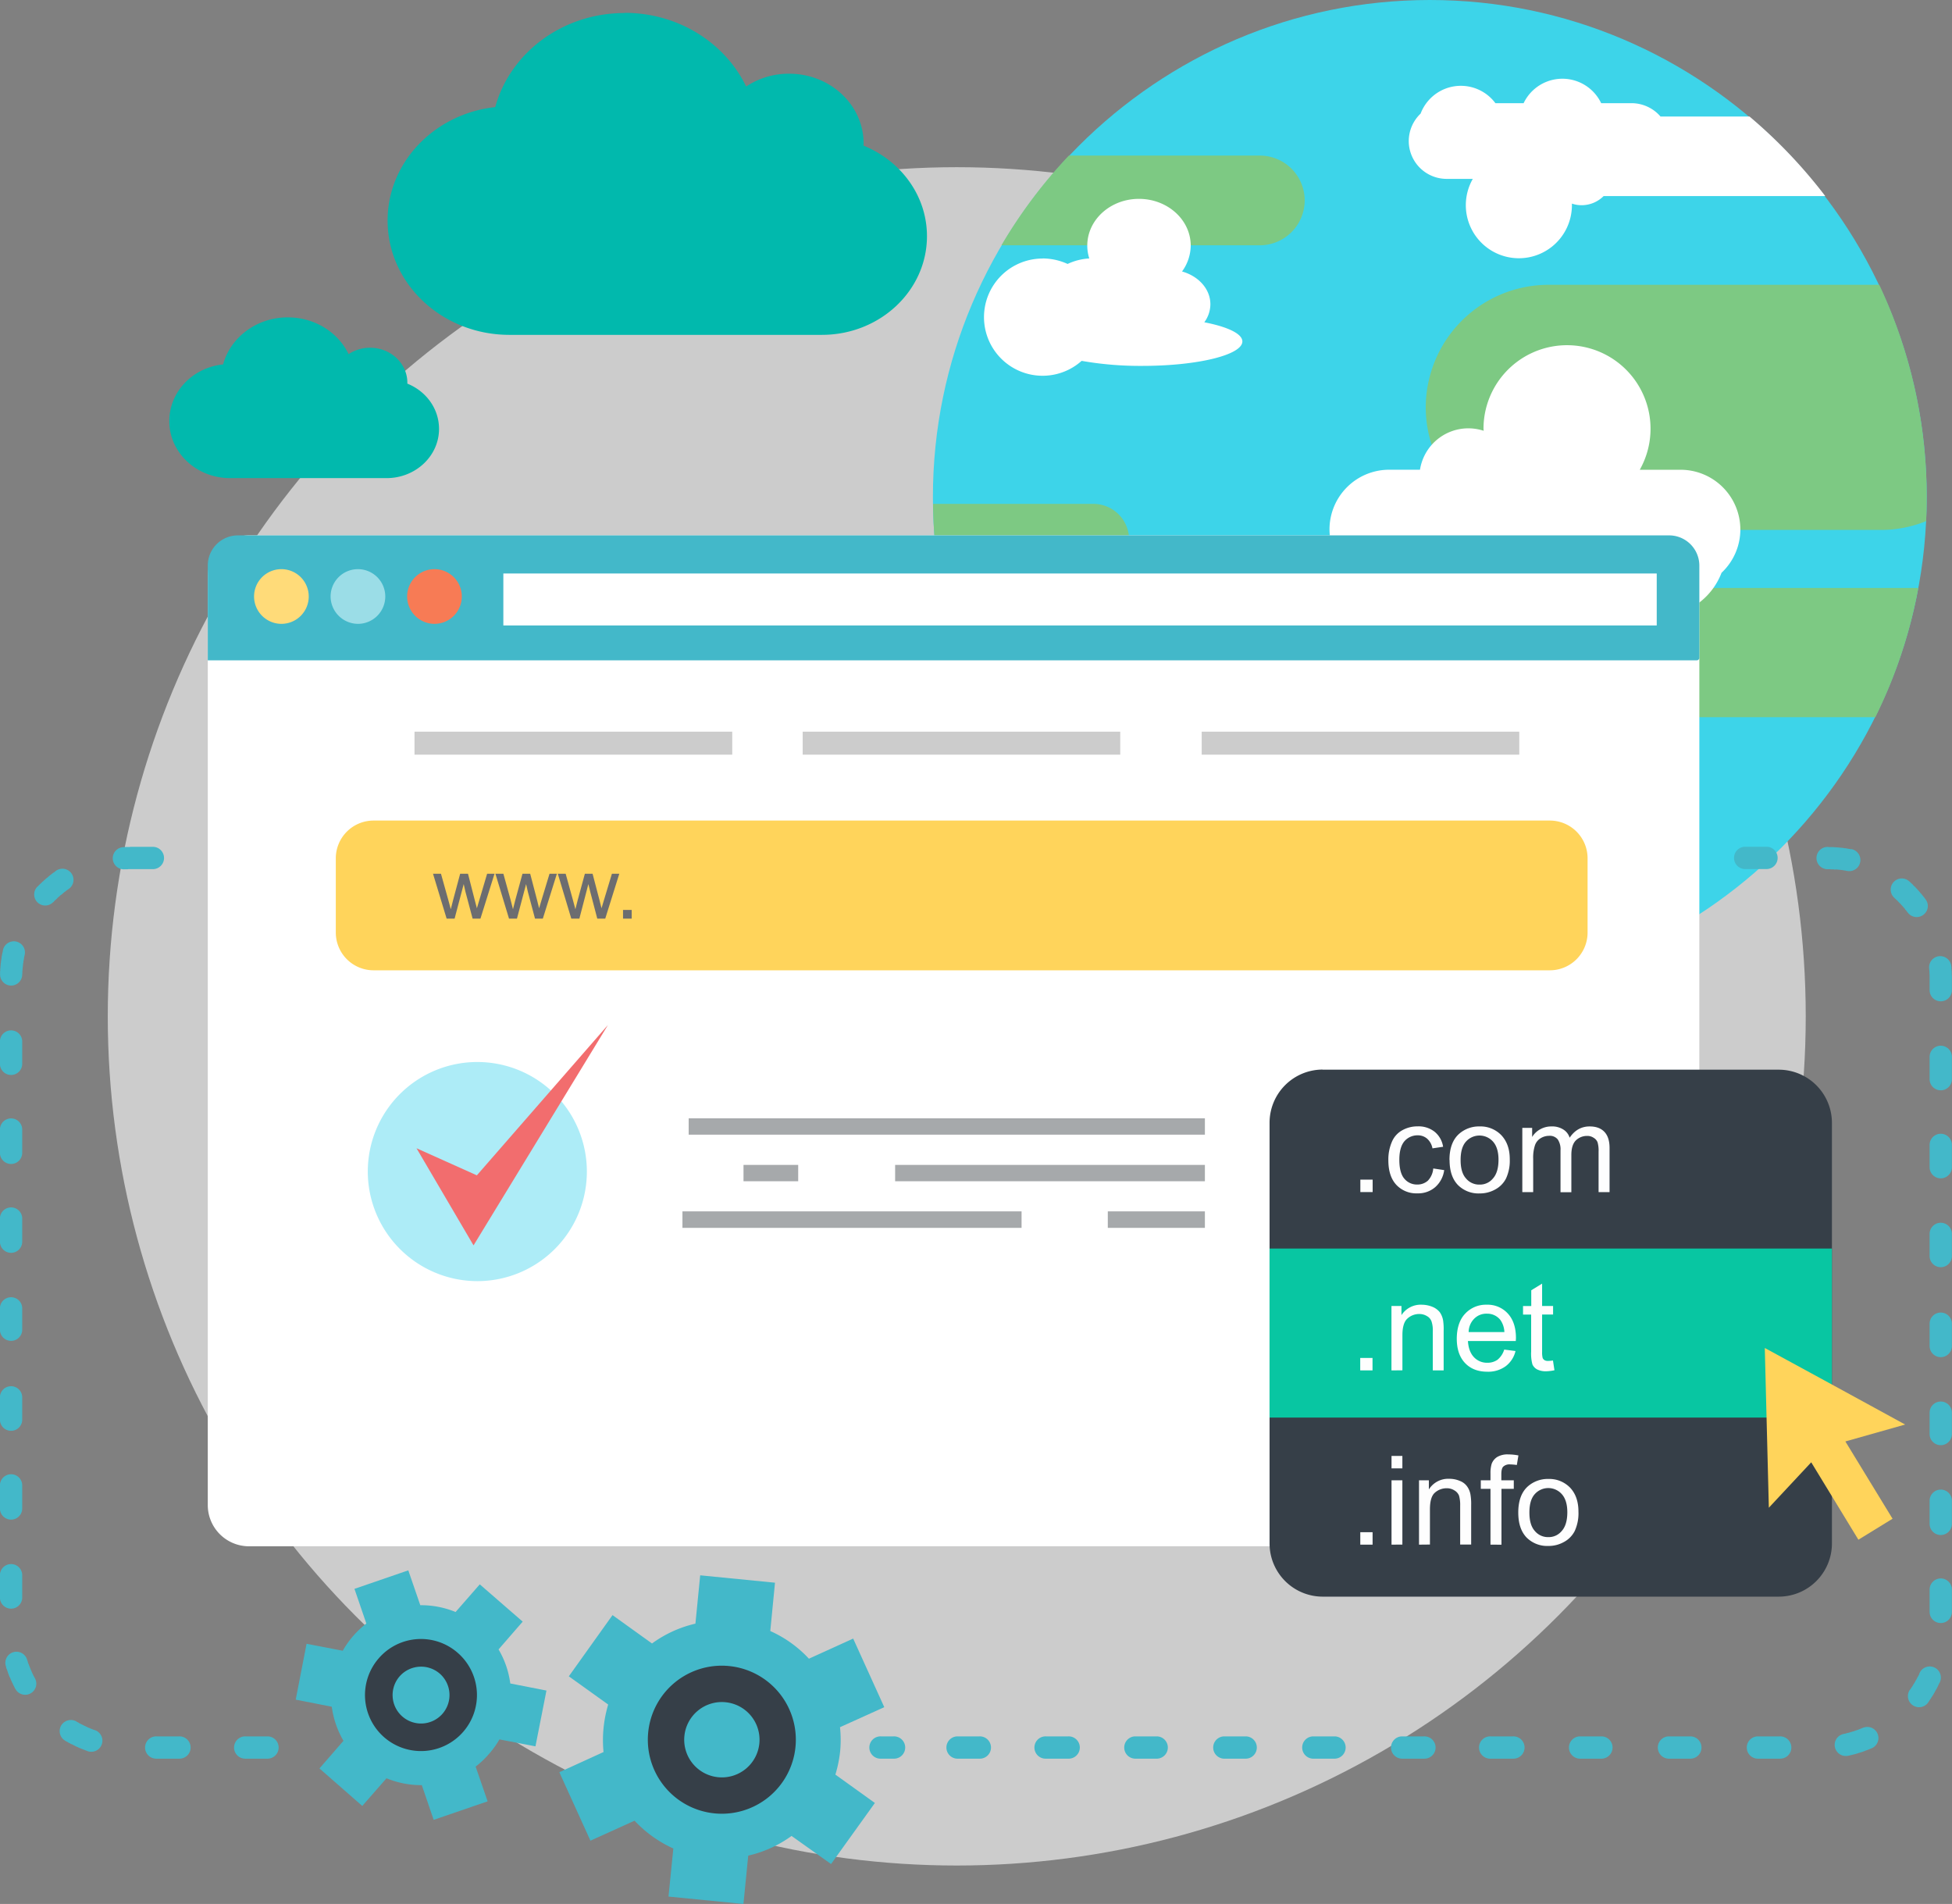
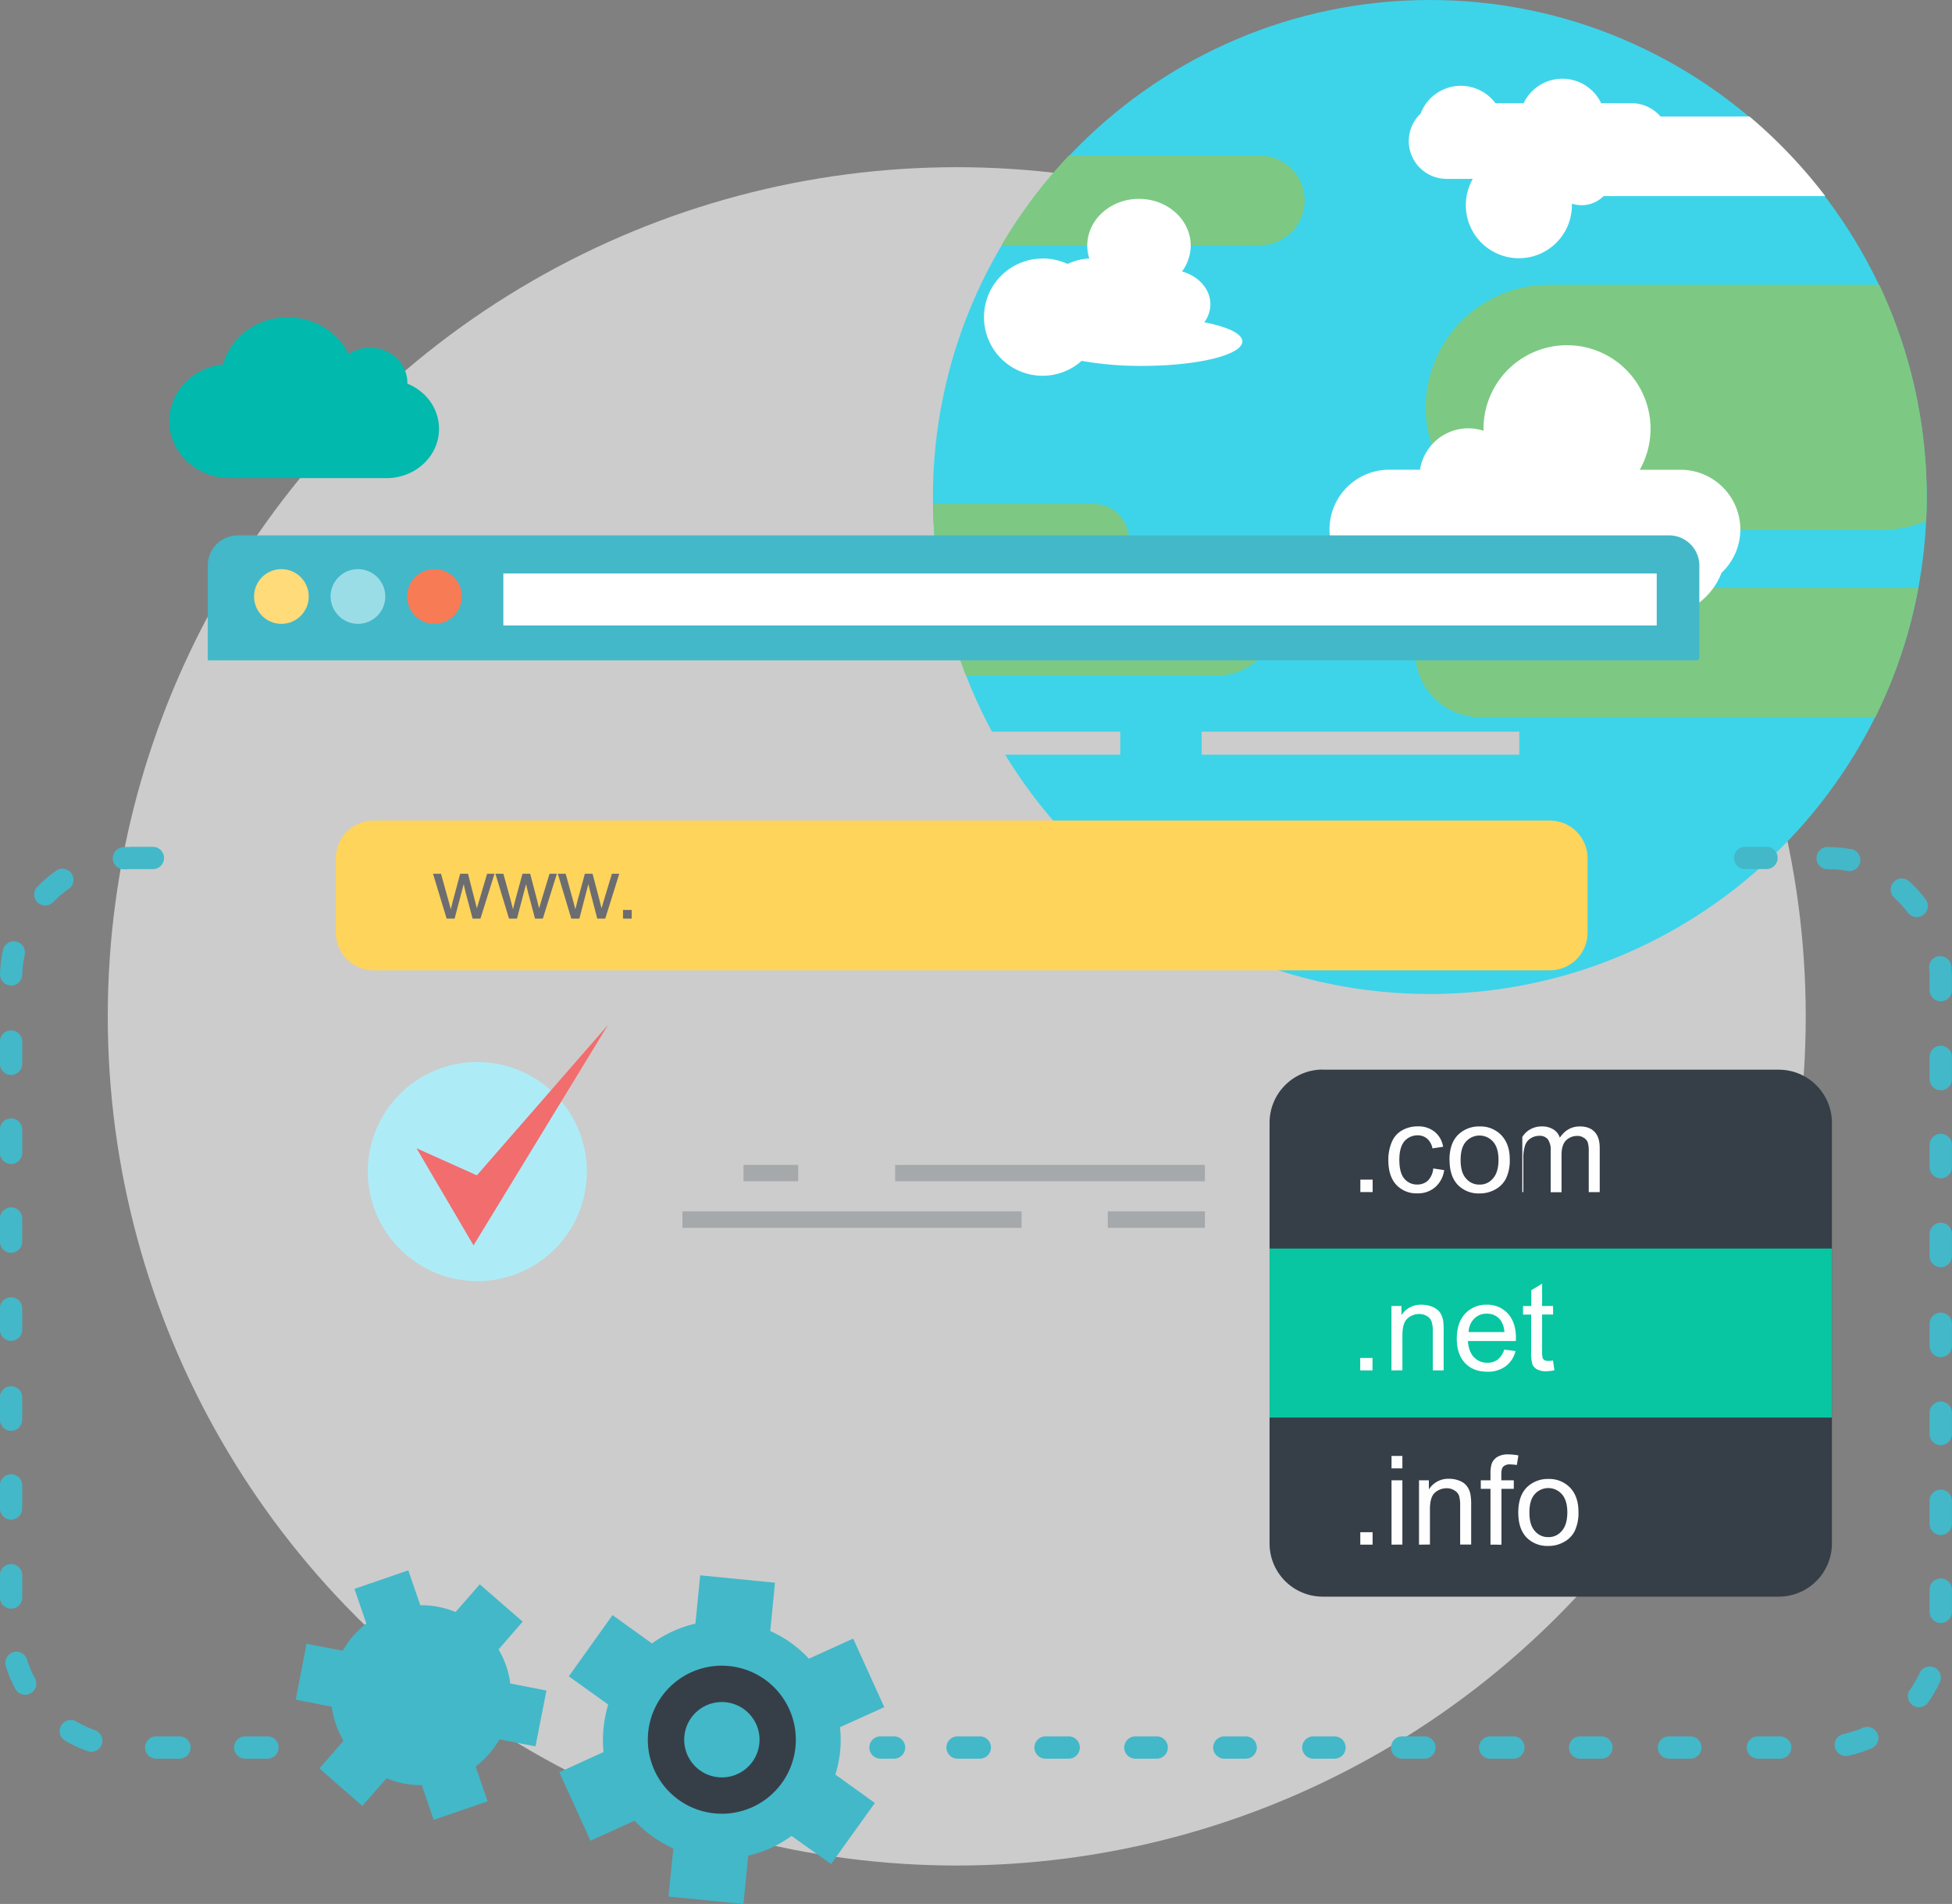
<svg xmlns="http://www.w3.org/2000/svg" id="Domain_Checker" data-name="Domain Checker" viewBox="0 0 917.39 894.62">
  <rect x="0" y="0" width="917.39" height="894.62" fill="#808080" stroke="none" />
  <defs>
    <style>.cls-1{fill:#ccc;}.cls-2{fill:#3dd4e9;}.cls-10,.cls-11,.cls-12,.cls-13,.cls-15,.cls-17,.cls-19,.cls-2,.cls-3,.cls-4,.cls-5,.cls-6,.cls-7,.cls-8{fill-rule:evenodd;}.cls-3{fill:#7dc983;}.cls-4,.cls-9{fill:#fff;}.cls-18,.cls-5{fill:#43b8c9;}.cls-6{fill:#ffdb79;}.cls-7{fill:#9bdde7;}.cls-8{fill:#f77b55;}.cls-10{fill:#ffd45b;}.cls-11{fill:#6c6d70;}.cls-12{fill:#adecf7;}.cls-13{fill:#f26d6e;}.cls-14{fill:#a6a9ab;}.cls-15{fill:#363f48;}.cls-16{fill:#08c6a2;}.cls-17{fill:#fefefe;}.cls-19{fill:#01b9ad;}</style>
  </defs>
  <title>Custom Domain</title>
  <g id="Background">
    <circle id="Background_2" data-name="Background 2" class="cls-1" cx="449.65" cy="477.56" r="399" />
  </g>
  <g id="Domain_Checker-2" data-name="Domain Checker">
    <path class="cls-2" d="M822.35,589.5c128.58,0,233.5-104.91,233.5-233.49S950.93,122.44,822.35,122.44,588.79,227.36,588.79,356,693.7,589.5,822.35,589.5Z" transform="translate(-150.35 -122.44)" />
    <path class="cls-3" d="M1051.91,398.71a230.72,230.72,0,0,1-20.2,60.72H845.88a30.46,30.46,0,0,1-30.4-30.33h0a30.47,30.47,0,0,1,30.4-30.39Zm-18.36-142.45a233.05,233.05,0,0,1,22.3,99.75c0,3.81-.07,7.55-.28,11.29a56.28,56.28,0,0,1-21.41,4.14H878a57.74,57.74,0,0,1-57.59-57.59h0A57.74,57.74,0,0,1,878,256.26ZM604.29,439.84a231.19,231.19,0,0,1-15.43-80.64h75.4A16.81,16.81,0,0,1,681,375.93h0a16.5,16.5,0,0,1-1.5,6.87h43A28.64,28.64,0,0,1,751,411.36h0a28.58,28.58,0,0,1-28.55,28.48ZM621,237.7a233.6,233.6,0,0,1,31.69-42.16h89.75a21.1,21.1,0,0,1,21.08,21.08h0a21.14,21.14,0,0,1-21.08,21.08Z" transform="translate(-150.35 -122.44)" />
    <path class="cls-4" d="M929.65,412.1a31.9,31.9,0,0,0,29.78-20.53,27.93,27.93,0,0,0,8.84-20.4h0a28.1,28.1,0,0,0-28-28H921a39.25,39.25,0,1,0-73.44-19.32c0,.35.07.68.07,1a23.4,23.4,0,0,0-7.21-1.15,23,23,0,0,0-22.71,19.45H803.18a28.06,28.06,0,0,0-28,28h0a28.07,28.07,0,0,0,28,28h22.57a31.81,31.81,0,0,0,57.46,0h20.87a31.8,31.8,0,0,0,25.57,12.91Zm42.91-234.92a237.45,237.45,0,0,1,35.62,37.4H904a14.63,14.63,0,0,1-10.34,4.28,14,14,0,0,1-4.55-.75v.68a24.93,24.93,0,1,1-46.58-12.3H830.17a17.8,17.8,0,0,1-17.74-17.75h0A17.85,17.85,0,0,1,818,175.82a20.23,20.23,0,0,1,35.15-4.9h13.26a20.2,20.2,0,0,1,36.45,0h14.35a18,18,0,0,1,13.53,6.26Zm-332.23,66.7a28.36,28.36,0,0,1,11.76,2.58,27.77,27.77,0,0,1,10.2-2.58,19.8,19.8,0,0,1-.95-6c0-12.17,10.88-22,24.28-22s24.34,9.79,24.34,22A21,21,0,0,1,705.88,250c7.75,2.18,13.32,8.23,13.32,15.44a14.52,14.52,0,0,1-2.85,8.43c10.88,2.11,17.88,5.37,17.88,9,0,6.33-21,11.49-47,11.49A159,159,0,0,1,658.69,292a27.54,27.54,0,1,1-18.36-48.08Z" transform="translate(-150.35 -122.44)" />
-     <path class="cls-4" d="M267.31,374H929.58A19.45,19.45,0,0,1,949,393.4V829.66A19.4,19.4,0,0,1,929.58,849H267.31A19.38,19.38,0,0,1,248,829.66V393.4A19.44,19.44,0,0,1,267.31,374Z" transform="translate(-150.35 -122.44)" />
    <path class="cls-5" d="M262.07,374H934.82A14.22,14.22,0,0,1,949,388.17v43.38a1.21,1.21,0,0,1-1.22,1.16H248V388.17A14.16,14.16,0,0,1,262.07,374Z" transform="translate(-150.35 -122.44)" />
    <path class="cls-6" d="M282.6,415.57a12.85,12.85,0,1,0-12.85-12.85,12.89,12.89,0,0,0,12.85,12.85Z" transform="translate(-150.35 -122.44)" />
    <path class="cls-7" d="M318.57,415.57a12.85,12.85,0,1,0-12.85-12.85,12.94,12.94,0,0,0,12.85,12.85Z" transform="translate(-150.35 -122.44)" />
    <path class="cls-8" d="M354.54,415.57a12.85,12.85,0,1,0-12.85-12.85,12.88,12.88,0,0,0,12.85,12.85Z" transform="translate(-150.35 -122.44)" />
    <rect class="cls-9" x="236.56" y="269.47" width="542.06" height="24.41" />
    <path class="cls-10" d="M325.92,508H878.79a17.73,17.73,0,0,1,17.68,17.68v35a17.74,17.74,0,0,1-17.68,17.68H325.92a17.75,17.75,0,0,1-17.75-17.68v-35A17.75,17.75,0,0,1,325.92,508Z" transform="translate(-150.35 -122.44)" />
    <rect class="cls-1" x="377.24" y="343.79" width="149.25" height="10.81" />
    <rect class="cls-1" x="194.81" y="343.79" width="149.32" height="10.81" />
    <rect class="cls-1" x="564.77" y="343.79" width="149.25" height="10.81" />
    <path class="cls-11" d="M360.25,554.07,353.86,533h3.74L361,545.16l1.21,4.51c.06-.22.39-1.65,1.1-4.35l3.3-12.32h3.69l3.13,12.21,1.05,4,1.21-4.07L379.28,533h3.47l-6.6,21.07h-3.69l-3.36-12.6-.82-3.63L364,554.07Zm29.32,0L383.19,533h3.74l3.36,12.16,1.15,4.51c.06-.22.44-1.65,1.1-4.35L395.9,533h3.63l3.19,12.21,1,4,1.21-4.07L408.61,533h3.46l-6.6,21.07h-3.68l-3.36-12.6-.83-3.63-4.29,16.23Zm29.27,0L412.51,533h3.69l3.36,12.16,1.21,4.51c.05-.22.44-1.65,1.1-4.35L425.22,533h3.63l3.2,12.21,1,4,1.21-4.07L437.93,533h3.47l-6.6,21.07h-3.75l-3.3-12.6-.88-3.63-4.23,16.23Zm24.32,0V550h4.07v4.07Z" transform="translate(-150.35 -122.44)" />
    <path class="cls-12" d="M374.67,724.41a51.48,51.48,0,1,0-51.47-51.48,51.57,51.57,0,0,0,51.47,51.48Z" transform="translate(-150.35 -122.44)" />
    <polygon class="cls-13" points="195.76 539.54 222.55 585.17 285.72 481.61 224.11 552.26 195.76 539.54" />
-     <rect class="cls-14" x="323.66" y="525.47" width="242.61" height="7.68" />
    <rect class="cls-14" x="420.69" y="547.36" width="145.58" height="7.68" />
    <rect class="cls-14" x="320.73" y="569.19" width="159.38" height="7.75" />
    <rect class="cls-14" x="520.64" y="569.19" width="45.63" height="7.75" />
    <rect class="cls-14" x="349.43" y="547.36" width="25.7" height="7.68" />
    <path class="cls-15" d="M771.9,625.06H986.36a25,25,0,0,1,24.95,25v197.6a25,25,0,0,1-24.95,25H771.9a25,25,0,0,1-24.89-25V650a25,25,0,0,1,24.89-25Z" transform="translate(-150.35 -122.44)" />
    <rect class="cls-16" x="596.66" y="586.66" width="264.3" height="79.42" />
    <path class="cls-17" d="M869.13,833.13c0,3.88.82,6.73,2.52,8.64a8,8,0,0,0,6.39,2.92,7.89,7.89,0,0,0,6.32-2.92c1.71-1.91,2.59-4.83,2.59-8.78,0-3.73-.88-6.59-2.59-8.49a8.49,8.49,0,0,0-12.71,0c-1.7,1.9-2.52,4.76-2.52,8.63Zm-5.23,0c0-5.57,1.56-9.72,4.62-12.38a14.1,14.1,0,0,1,9.52-3.39,13.62,13.62,0,0,1,10.2,4.08c2.58,2.72,3.94,6.46,3.94,11.28a20,20,0,0,1-1.76,9.12,12.09,12.09,0,0,1-5.1,5.16,14.61,14.61,0,0,1-7.28,1.84,13.64,13.64,0,0,1-10.27-4c-2.58-2.72-3.87-6.6-3.87-11.7Zm-13.06,15.1V822h-4.55v-4h4.55v-3.19a14.93,14.93,0,0,1,.55-4.55,6.48,6.48,0,0,1,2.58-3.2,9.42,9.42,0,0,1,5.24-1.23,25.05,25.05,0,0,1,4.76.48l-.75,4.49a24.73,24.73,0,0,0-3.06-.27,4.29,4.29,0,0,0-3.27,1c-.68.61-.95,1.9-.95,3.67V818h5.85v4H856v26.25Zm-33.59,0V818h4.63v4.29a10.69,10.69,0,0,1,9.58-5,12.37,12.37,0,0,1,5,1,7.37,7.37,0,0,1,3.39,2.58,9.22,9.22,0,0,1,1.57,3.74,26.51,26.51,0,0,1,.34,5v18.57h-5.17V829.87a15.67,15.67,0,0,0-.54-4.69,5.06,5.06,0,0,0-2.18-2.45,6.54,6.54,0,0,0-3.53-1,8.24,8.24,0,0,0-5.65,2.1c-1.56,1.36-2.31,4-2.31,7.89v16.46Zm-12.92,0V818h5.1v30.2Zm0-35.84v-5.85h5.1v5.85Zm-14.68,35.84v-5.85h5.78v5.85Z" transform="translate(-150.35 -122.44)" />
    <path class="cls-17" d="M880.21,761.74l.69,4.55a21.78,21.78,0,0,1-3.88.48,9,9,0,0,1-4.28-.89,5.09,5.09,0,0,1-2.18-2.31,19,19,0,0,1-.61-6.05v-17.4h-3.81v-4H870v-7.41l5.1-3.13V736.1h5.16v4h-5.16v17.67a10.28,10.28,0,0,0,.27,2.79,2.49,2.49,0,0,0,.89,1,3.25,3.25,0,0,0,1.76.34,17.63,17.63,0,0,0,2.24-.2Zm-39.63-13.4h16.79a10.55,10.55,0,0,0-1.9-5.71,7.83,7.83,0,0,0-6.33-2.93,8,8,0,0,0-5.91,2.32,9,9,0,0,0-2.65,6.32Zm16.72,8.23,5.3.68a12.5,12.5,0,0,1-4.62,7.14,13.86,13.86,0,0,1-8.63,2.58c-4.42,0-7.89-1.36-10.47-4.08S835,756.36,835,751.47s1.29-9,3.94-11.77a13.27,13.27,0,0,1,10.13-4.21,12.85,12.85,0,0,1,9.86,4.08q3.89,4.18,3.88,11.63c0,.27-.07.74-.07,1.35h-22.5c.2,3.27,1.15,5.85,2.85,7.62a8.36,8.36,0,0,0,6.26,2.59,8.11,8.11,0,0,0,4.82-1.43,10,10,0,0,0,3.13-4.76Zm-53,9.79V736.1H809v4.29a10.77,10.77,0,0,1,9.58-4.9,13.62,13.62,0,0,1,5,1A8.57,8.57,0,0,1,827,739a9.54,9.54,0,0,1,1.56,3.8,27.5,27.5,0,0,1,.27,5v18.56h-5.1V748a13.37,13.37,0,0,0-.61-4.69,4.59,4.59,0,0,0-2.11-2.45,6.72,6.72,0,0,0-3.53-1,8.1,8.1,0,0,0-5.65,2.11c-1.56,1.36-2.38,3.94-2.38,7.82v16.52Zm-14.68,0v-5.85h5.78v5.85Z" transform="translate(-150.35 -122.44)" />
-     <path class="cls-17" d="M865.8,682.59V652.4h4.62v4.28a10.06,10.06,0,0,1,3.75-3.6,10.71,10.71,0,0,1,5.37-1.36,9.72,9.72,0,0,1,5.5,1.43,6.89,6.89,0,0,1,3,3.87q3.57-5.29,9.38-5.3c3,0,5.3.82,6.93,2.52s2.45,4.21,2.45,7.61v20.74h-5.16v-19a14.1,14.1,0,0,0-.48-4.42,4.25,4.25,0,0,0-1.84-2.11,5.2,5.2,0,0,0-3.05-.88,7.47,7.47,0,0,0-5.31,2.11c-1.43,1.42-2.11,3.74-2.11,6.8v17.54h-5.1V663a8.4,8.4,0,0,0-1.29-5.17,4.81,4.81,0,0,0-4.08-1.7,7.69,7.69,0,0,0-4,1.15,6.2,6.2,0,0,0-2.65,3.34,18.47,18.47,0,0,0-.82,6.32v15.64Zm-29-15.1c0,3.88.81,6.74,2.51,8.64a8,8,0,0,0,6.4,2.92,7.89,7.89,0,0,0,6.32-2.92c1.7-1.9,2.58-4.83,2.58-8.77,0-3.74-.88-6.6-2.58-8.5a8.5,8.5,0,0,0-12.72,0c-1.7,1.9-2.51,4.76-2.51,8.63Zm-5.24,0c0-5.57,1.57-9.72,4.63-12.37a14.07,14.07,0,0,1,9.52-3.4,13.61,13.61,0,0,1,10.19,4.08c2.59,2.72,4,6.46,4,11.29a19.84,19.84,0,0,1-1.77,9.11,12.09,12.09,0,0,1-5.1,5.16,14.74,14.74,0,0,1-7.27,1.84,13.62,13.62,0,0,1-10.27-4c-2.58-2.72-3.88-6.6-3.88-11.7Zm-7.48,4,5,.75a12.86,12.86,0,0,1-4.21,8,12.19,12.19,0,0,1-8.37,2.92,12.86,12.86,0,0,1-9.92-4c-2.52-2.72-3.74-6.6-3.74-11.56a20.93,20.93,0,0,1,1.63-8.57,11.12,11.12,0,0,1,4.89-5.5,14.54,14.54,0,0,1,7.21-1.84,12.2,12.2,0,0,1,8,2.52,11.28,11.28,0,0,1,4,7.07l-5,.74a8,8,0,0,0-2.51-4.55,6.59,6.59,0,0,0-4.36-1.57,8.12,8.12,0,0,0-6.32,2.79c-1.56,1.84-2.38,4.76-2.38,8.71s.75,7,2.32,8.83a7.66,7.66,0,0,0,6.11,2.79,7.32,7.32,0,0,0,5-1.83,9.35,9.35,0,0,0,2.51-5.71Zm-34.4,11.08v-5.85h5.78v5.85Z" transform="translate(-150.35 -122.44)" />
+     <path class="cls-17" d="M865.8,682.59V652.4v4.28a10.06,10.06,0,0,1,3.75-3.6,10.71,10.71,0,0,1,5.37-1.36,9.72,9.72,0,0,1,5.5,1.43,6.89,6.89,0,0,1,3,3.87q3.57-5.29,9.38-5.3c3,0,5.3.82,6.93,2.52s2.45,4.21,2.45,7.61v20.74h-5.16v-19a14.1,14.1,0,0,0-.48-4.42,4.25,4.25,0,0,0-1.84-2.11,5.2,5.2,0,0,0-3.05-.88,7.47,7.47,0,0,0-5.31,2.11c-1.43,1.42-2.11,3.74-2.11,6.8v17.54h-5.1V663a8.4,8.4,0,0,0-1.29-5.17,4.81,4.81,0,0,0-4.08-1.7,7.69,7.69,0,0,0-4,1.15,6.2,6.2,0,0,0-2.65,3.34,18.47,18.47,0,0,0-.82,6.32v15.64Zm-29-15.1c0,3.88.81,6.74,2.51,8.64a8,8,0,0,0,6.4,2.92,7.89,7.89,0,0,0,6.32-2.92c1.7-1.9,2.58-4.83,2.58-8.77,0-3.74-.88-6.6-2.58-8.5a8.5,8.5,0,0,0-12.72,0c-1.7,1.9-2.51,4.76-2.51,8.63Zm-5.24,0c0-5.57,1.57-9.72,4.63-12.37a14.07,14.07,0,0,1,9.52-3.4,13.61,13.61,0,0,1,10.19,4.08c2.59,2.72,4,6.46,4,11.29a19.84,19.84,0,0,1-1.77,9.11,12.09,12.09,0,0,1-5.1,5.16,14.74,14.74,0,0,1-7.27,1.84,13.62,13.62,0,0,1-10.27-4c-2.58-2.72-3.88-6.6-3.88-11.7Zm-7.48,4,5,.75a12.86,12.86,0,0,1-4.21,8,12.19,12.19,0,0,1-8.37,2.92,12.86,12.86,0,0,1-9.92-4c-2.52-2.72-3.74-6.6-3.74-11.56a20.93,20.93,0,0,1,1.63-8.57,11.12,11.12,0,0,1,4.89-5.5,14.54,14.54,0,0,1,7.21-1.84,12.2,12.2,0,0,1,8,2.52,11.28,11.28,0,0,1,4,7.07l-5,.74a8,8,0,0,0-2.51-4.55,6.59,6.59,0,0,0-4.36-1.57,8.12,8.12,0,0,0-6.32,2.79c-1.56,1.84-2.38,4.76-2.38,8.71s.75,7,2.32,8.83a7.66,7.66,0,0,0,6.11,2.79,7.32,7.32,0,0,0,5-1.83,9.35,9.35,0,0,0,2.51-5.71Zm-34.4,11.08v-5.85h5.78v5.85Z" transform="translate(-150.35 -122.44)" />
    <path class="cls-5" d="M512.36,888.82a55.52,55.52,0,0,1,18.16,13l20.8-9.45,14.62,32.23L545.13,934a56.63,56.63,0,0,1,.07,11.28,58.66,58.66,0,0,1-2.24,11l18.56,13.33-20.6,28.69L522.36,985.1A56,56,0,0,1,502,994.35l-2.25,22.71-35.22-3.47L466.8,991a57.46,57.46,0,0,1-18.22-13.06l-20.74,9.39-14.62-32.17L434,945.67a56.09,56.09,0,0,1,0-11.22,59.33,59.33,0,0,1,2.18-11.09l-18.5-13.26,20.54-28.76,18.56,13.33a55.74,55.74,0,0,1,20.4-9.32l2.24-22.71,35.16,3.47Z" transform="translate(-150.35 -122.44)" />
    <path class="cls-15" d="M491.28,922.27A17.7,17.7,0,1,1,472,938.12a17.69,17.69,0,0,1,19.31-15.85Zm1.7-17a34.78,34.78,0,1,1-38,31.22,34.74,34.74,0,0,1,38-31.22Z" transform="translate(-150.35 -122.44)" />
    <path class="cls-5" d="M384.66,897.46a42.35,42.35,0,0,1,5.51,16l17,3.33L402,943l-16.93-3.26a40.32,40.32,0,0,1-5,6.93,41.14,41.14,0,0,1-6.19,5.85l5.64,16.32-25.36,8.7-5.57-16.31A42.65,42.65,0,0,1,332,958L320.61,971l-20.12-17.61,11.28-13a43.24,43.24,0,0,1-5.5-16l-16.94-3.33,5.1-26.25,17,3.27a43.33,43.33,0,0,1,4.9-6.94,45.38,45.38,0,0,1,6.19-5.85L316.94,869l25.3-8.7,5.64,16.39a42.45,42.45,0,0,1,16.59,3.19l11.36-13L396,884.4Z" transform="translate(-150.35 -122.44)" />
-     <path class="cls-15" d="M357,908.81a13.37,13.37,0,1,1-18.83,1.29A13.43,13.43,0,0,1,357,908.81Zm8.5-9.72a26.31,26.31,0,1,1-37.12,2.51,26.21,26.21,0,0,1,37.12-2.51Z" transform="translate(-150.35 -122.44)" />
-     <polygon class="cls-10" points="829.41 633.38 862.39 651.33 895.37 669.35 867.28 677.3 889.45 713.61 873.4 723.47 851.23 687.1 831.31 708.44 830.36 670.91 829.41 633.38" />
    <path class="cls-18" d="M209,530.89a5.21,5.21,0,1,1-.54-10.4h.34l.41-.07h2l.41-.07h10.81a5.24,5.24,0,0,1,0,10.47H210.66l-.27.07H209Zm-32.5.82a5.22,5.22,0,1,1,6.05,8.5l-.13.07-.28.2-.27.2-.2.14-.27.2-.28.21-.2.2-.27.14-.2.2-.28.2-.2.21-.27.2-.21.21-.27.2-.2.14-.28.2-.2.2-.27.21-.2.2-.21.21-.27.2-.21.2-.2.28-.27.2-.2.21-.21.2-.27.2-.21.21-.2.2-.2.27-.21.21h-.07a5.19,5.19,0,1,1-7.47-7.21L168,539l.28-.2.2-.27.27-.27L169,538l.27-.27.28-.2.27-.28.27-.27.27-.27.28-.2.27-.27.27-.28.27-.2.27-.27.28-.21.27-.27.34-.2.27-.27.27-.21.27-.27.27-.2.34-.28.28-.2.27-.21.34-.27.27-.2.27-.2.34-.21.27-.2.34-.28Zm-24.75,37.12a5.22,5.22,0,1,1,10.2,2.25v.07l-.07.27-.07.34-.06.27-.07.34-.07.34V573l-.07.34-.07.34-.06.27-.07.34v.34l-.07.28-.07.34v.34l-.07.27v.34l-.06.34v.27l-.07.34v.34l-.07.34v.61l-.07.34v1l-.07.34v.34h0a5.2,5.2,0,1,1-10.4-.27V578.9l.07-.41v-.82l.07-.34v-.41l.06-.4v-.41l.07-.34v-.41l.07-.41.07-.34v-.41l.07-.4.06-.34.07-.41.07-.41v-.34l.07-.41.07-.34.06-.4.07-.34.07-.41.14-.41.06-.34.07-.41.07-.34Zm-1.43,42.77a5.24,5.24,0,0,1,10.47,0v10.47a5.24,5.24,0,1,1-10.47,0Zm0,41.82a5.24,5.24,0,1,1,10.47,0v10.47a5.24,5.24,0,1,1-10.47,0Zm0,41.82a5.24,5.24,0,1,1,10.47,0v10.4a5.24,5.24,0,1,1-10.47,0Zm0,41.75a5.24,5.24,0,0,1,10.47,0v10.47a5.24,5.24,0,0,1-10.47,0Zm0,41.81a5.24,5.24,0,0,1,10.47,0v10.47a5.24,5.24,0,1,1-10.47,0Zm0,41.82a5.24,5.24,0,1,1,10.47,0V831a5.24,5.24,0,1,1-10.47,0Zm0,41.75a5.24,5.24,0,0,1,10.47,0v10.47a5.24,5.24,0,1,1-10.47,0Zm2.86,43.18a5.22,5.22,0,1,1,9.93-3.2l.06.28.14.26.07.28.07.34.13.27.07.27.14.34.13.27.07.27.14.34.13.28.07.27.14.27.13.34.07.27.14.27.13.28.14.34.13.27.07.27.14.27.13.27.14.28.14.34.13.27.14.27.13.27.14.28.2.27.14.27.07.13a5.22,5.22,0,1,1-9.18,5l-.14-.21-.2-.34-.14-.34-.2-.34-.14-.34-.2-.34-.14-.34-.13-.34-.21-.34-.13-.34-.14-.34-.2-.34-.14-.34-.14-.34-.13-.34-.14-.34-.2-.33-.14-.35-.13-.34-.14-.34-.14-.4-.13-.34-.14-.34-.07-.34-.13-.34-.14-.41-.13-.34-.14-.34-.14-.34-.06-.41ZM181,940.36a5.22,5.22,0,0,1-1.91-7.14,5.32,5.32,0,0,1,7.21-1.9v.07l.27.13.28.14.27.13.27.21.27.13.27.14.28.14.27.13.27.14.27.13.27.14.28.14.27.13.27.14.34.13.27.14.27.14.28.13.27.14.27.13.34.14.27.07.27.13.27.14.35.14.27.06.27.14.27.14.34.06.27.14h.07a5.23,5.23,0,1,1-3.47,9.86l-.13-.07-.34-.14-.41-.13-.34-.14-.34-.13-.34-.14-.34-.14-.34-.13-.34-.14-.41-.14-.34-.13-.34-.13-.34-.21-.34-.14-.34-.13L186,943l-.34-.2-.34-.14-.34-.2-.34-.14-.27-.2L184,942l-.34-.13-.34-.21-.34-.2-.34-.14-.34-.2-.27-.2-.34-.14-.34-.2-.34-.21Zm43,8.43a5.24,5.24,0,1,1,0-10.47h10.47a5.24,5.24,0,1,1,0,10.47Zm41.82,0a5.24,5.24,0,1,1,0-10.47h10.47a5.24,5.24,0,0,1,0,10.47Zm298.57,0a5.24,5.24,0,1,1,0-10.47h5.91a5.24,5.24,0,1,1,0,10.47Zm35.76,0a5.24,5.24,0,0,1,0-10.47h10.47a5.24,5.24,0,1,1,0,10.47Zm41.82,0a5.24,5.24,0,1,1,0-10.47h10.4a5.24,5.24,0,1,1,0,10.47Zm41.75,0a5.24,5.24,0,0,1,0-10.47h10.47a5.24,5.24,0,0,1,0,10.47Zm41.81,0a5.24,5.24,0,0,1,0-10.47h10.48a5.24,5.24,0,0,1,0,10.47Zm41.82,0a5.24,5.24,0,0,1,0-10.47h10.41a5.24,5.24,0,0,1,0,10.47Zm41.75,0a5.24,5.24,0,0,1,0-10.47h10.47a5.24,5.24,0,1,1,0,10.47Zm41.82,0a5.24,5.24,0,1,1,0-10.47h10.47a5.24,5.24,0,1,1,0,10.47Zm41.81,0a5.24,5.24,0,0,1,0-10.47H903.2a5.24,5.24,0,0,1,0,10.47Zm41.76,0a5.24,5.24,0,0,1,0-10.47H945a5.24,5.24,0,0,1,0,10.47Zm41.81,0a5.24,5.24,0,0,1,0-10.47h10.47a5.24,5.24,0,1,1,0,10.47Zm42.84-1.42a5.23,5.23,0,1,1-2.24-10.21h0l.33-.07.34-.06.28-.07.34-.13.27-.07.34-.07.27-.07.34-.07.27-.06.27-.14.34-.07.28-.07.34-.13.27-.07.34-.07.27-.13.27-.07.34-.14.27-.06.28-.14.34-.07.27-.14.27-.06.34-.14.27-.14.27-.06.28-.14.34-.14.27-.13.27-.07h0a5.22,5.22,0,1,1,4.15,9.58H1030l-.34.14-.34.14-.34.13-.34.14-.34.14-.34.13-.41.14-.34.13-.34.14-.34.14-.4.13-.34.14-.35.14-.33.06-.41.14-.34.13-.34.07-.41.14-.34.14-.34.06-.41.14-.34.07-.34.13-.41.07-.34.07-.4.13-.35.07-.4.07-.34.14-.41.07Zm37.19-24.69a5.24,5.24,0,0,1-8.56-6l.13-.2.21-.21.2-.27.14-.27.2-.27.14-.21.2-.27.14-.27.2-.27.14-.28.13-.27.2-.27.14-.2.14-.28.2-.27.14-.27.13-.27.14-.28.21-.27.13-.27.14-.27.13-.27.14-.27.13-.27.21-.28.13-.27.14-.27.14-.27.13-.34.07-.28.13-.2a5.23,5.23,0,0,1,9.52,4.35l-.13.27-.21.34-.13.34-.21.34-.13.34-.14.34-.2.34-.14.34-.2.34-.21.34-.13.28-.2.33-.21.34-.14.34-.2.35-.2.27-.14.34-.2.34-.21.27-.2.34-.21.34-.2.27-.2.34-.21.34-.2.27-.2.34-.21.28-.2.34-.21.27-.2.34Zm11.36-42.63a5.24,5.24,0,0,1-10.47,0V869.58a5.24,5.24,0,1,1,10.47,0Zm0-41.82a5.24,5.24,0,1,1-10.47,0v-10.4a5.24,5.24,0,1,1,10.47,0Zm0-41.75a5.24,5.24,0,0,1-10.47,0V786a5.24,5.24,0,0,1,10.47,0Zm0-41.82a5.24,5.24,0,1,1-10.47,0V744.19a5.24,5.24,0,0,1,10.47,0Zm0-41.81a5.24,5.24,0,0,1-10.47,0v-10.4a5.24,5.24,0,1,1,10.47,0Zm0-41.75a5.24,5.24,0,0,1-10.47,0V660.63a5.24,5.24,0,1,1,10.47,0Zm0-41.82a5.24,5.24,0,1,1-10.47,0V618.81a5.24,5.24,0,0,1,10.47,0Zm0-41.82a5.24,5.24,0,1,1-10.47,0v-7.07l-.07-.34v-.95l-.07-.34v-.68l-.07-.27v-.27a5.23,5.23,0,1,1,10.41-1l.06.34v.75l.07.41v.41l.07.41v1.56l.07.41v6.59ZM1055.3,545a5.13,5.13,0,0,1-1,7.27,5.19,5.19,0,0,1-7.28-.95l-.14-.14-.2-.27-.14-.2-.2-.28-.2-.2-.21-.27-.2-.21-.14-.27-.2-.27-.21-.2-.2-.21-.2-.27-.21-.2-.2-.28-.21-.2-.2-.2-.2-.28-.21-.2-.2-.2-.28-.28-.2-.2-.2-.2-.21-.21-.2-.27-.21-.2-.27-.21-.2-.2-.2-.2-.21-.21-.27-.2-.21-.28h-.06a5.26,5.26,0,0,1-.34-7.41,5.18,5.18,0,0,1,7.34-.34l.14.07.27.27.27.27.27.28.28.2.27.27.27.28.2.27.27.27.28.2.27.28.27.27.2.27.28.27.27.27.2.27.28.28.27.27.2.27.27.27.21.34.27.28.27.27.21.27.2.27.27.34.21.27.27.28.2.27.2.34.28.27Zm-34.88-23.6a5.22,5.22,0,1,1-1.9,10.27h-.07l-.34-.07-.34-.07-.27-.07h-.34l-.27-.06-.34-.07-.34-.07h-.27l-.34-.07h-.35l-.33-.07h-.28l-.34-.07H1014l-.27-.06h-.34L1013,531h-.68l-.27-.07h-1.29l-.34-.07h-1.36a5.24,5.24,0,0,1,0-10.47h.41l.4.07h2l.4.07h.75l.41.07h.41l.41.06h.34l.4.07h.41l.34.07h.41l.41.07.34.07.4.07h.41l.34.06.41.07.41.07.34.07.41.06.34.07.4.07Zm-39.64-1.09a5.24,5.24,0,0,1,0,10.47H970.31a5.24,5.24,0,0,1,0-10.47Z" transform="translate(-150.35 -122.44)" />
-     <path class="cls-19" d="M443.89,128.56c-29.24,0-53.85,18.77-60.79,44.2-28.49,3.13-50.59,25.84-50.59,53.31,0,29.64,25.64,53.71,57.26,53.71H536.63C563.9,279.78,586,259,586,233.41c0-19-12.24-35.42-29.85-42.56a4.17,4.17,0,0,0,.07-1c0-18.08-15.64-32.77-35-32.77a36.24,36.24,0,0,0-20.2,6c-9.86-20.4-31.75-34.61-57.18-34.61Z" transform="translate(-150.35 -122.44)" />
    <path class="cls-19" d="M285.59,271.56c-14.61,0-26.92,9.38-30.39,22.1-14.28,1.49-25.29,12.85-25.29,26.65,0,14.82,12.78,26.79,28.62,26.79H332c13.6,0,24.68-10.34,24.68-23.12,0-9.59-6.12-17.75-14.89-21.28v-.48c0-9-7.82-16.38-17.47-16.38a18.28,18.28,0,0,0-10.14,3c-4.89-10.2-15.84-17.27-28.56-17.27Z" transform="translate(-150.35 -122.44)" />
  </g>
</svg>